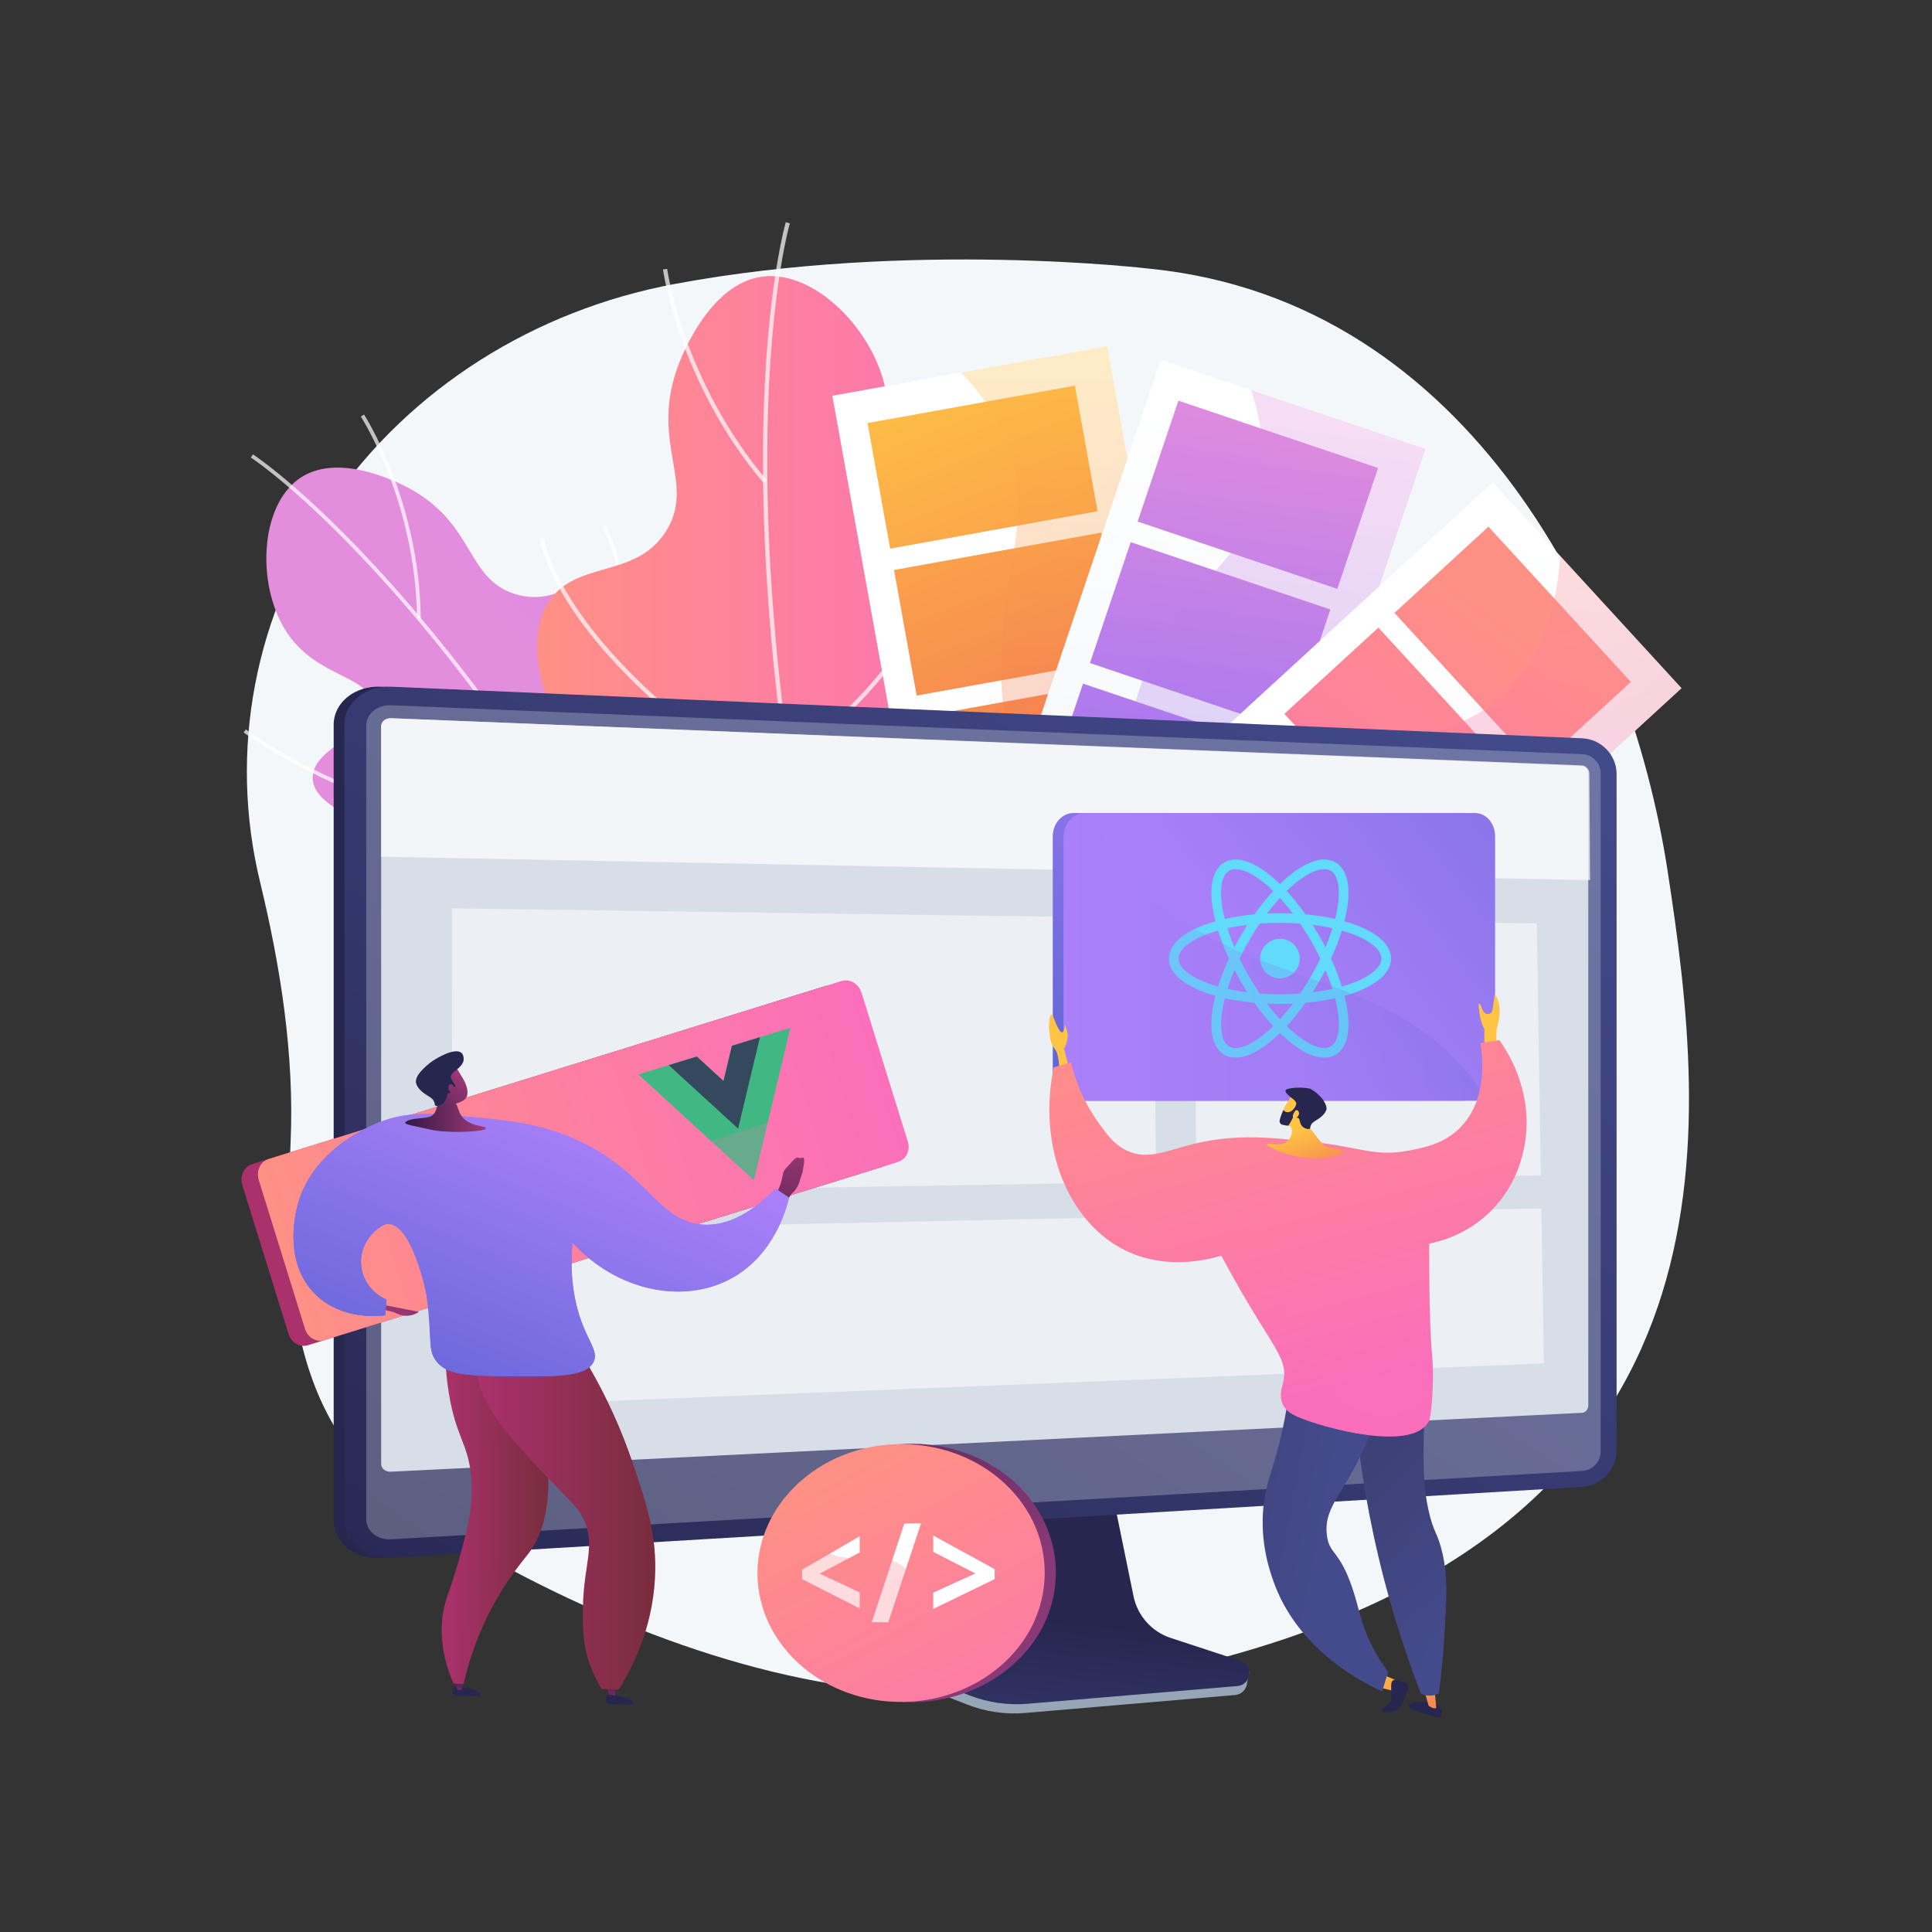
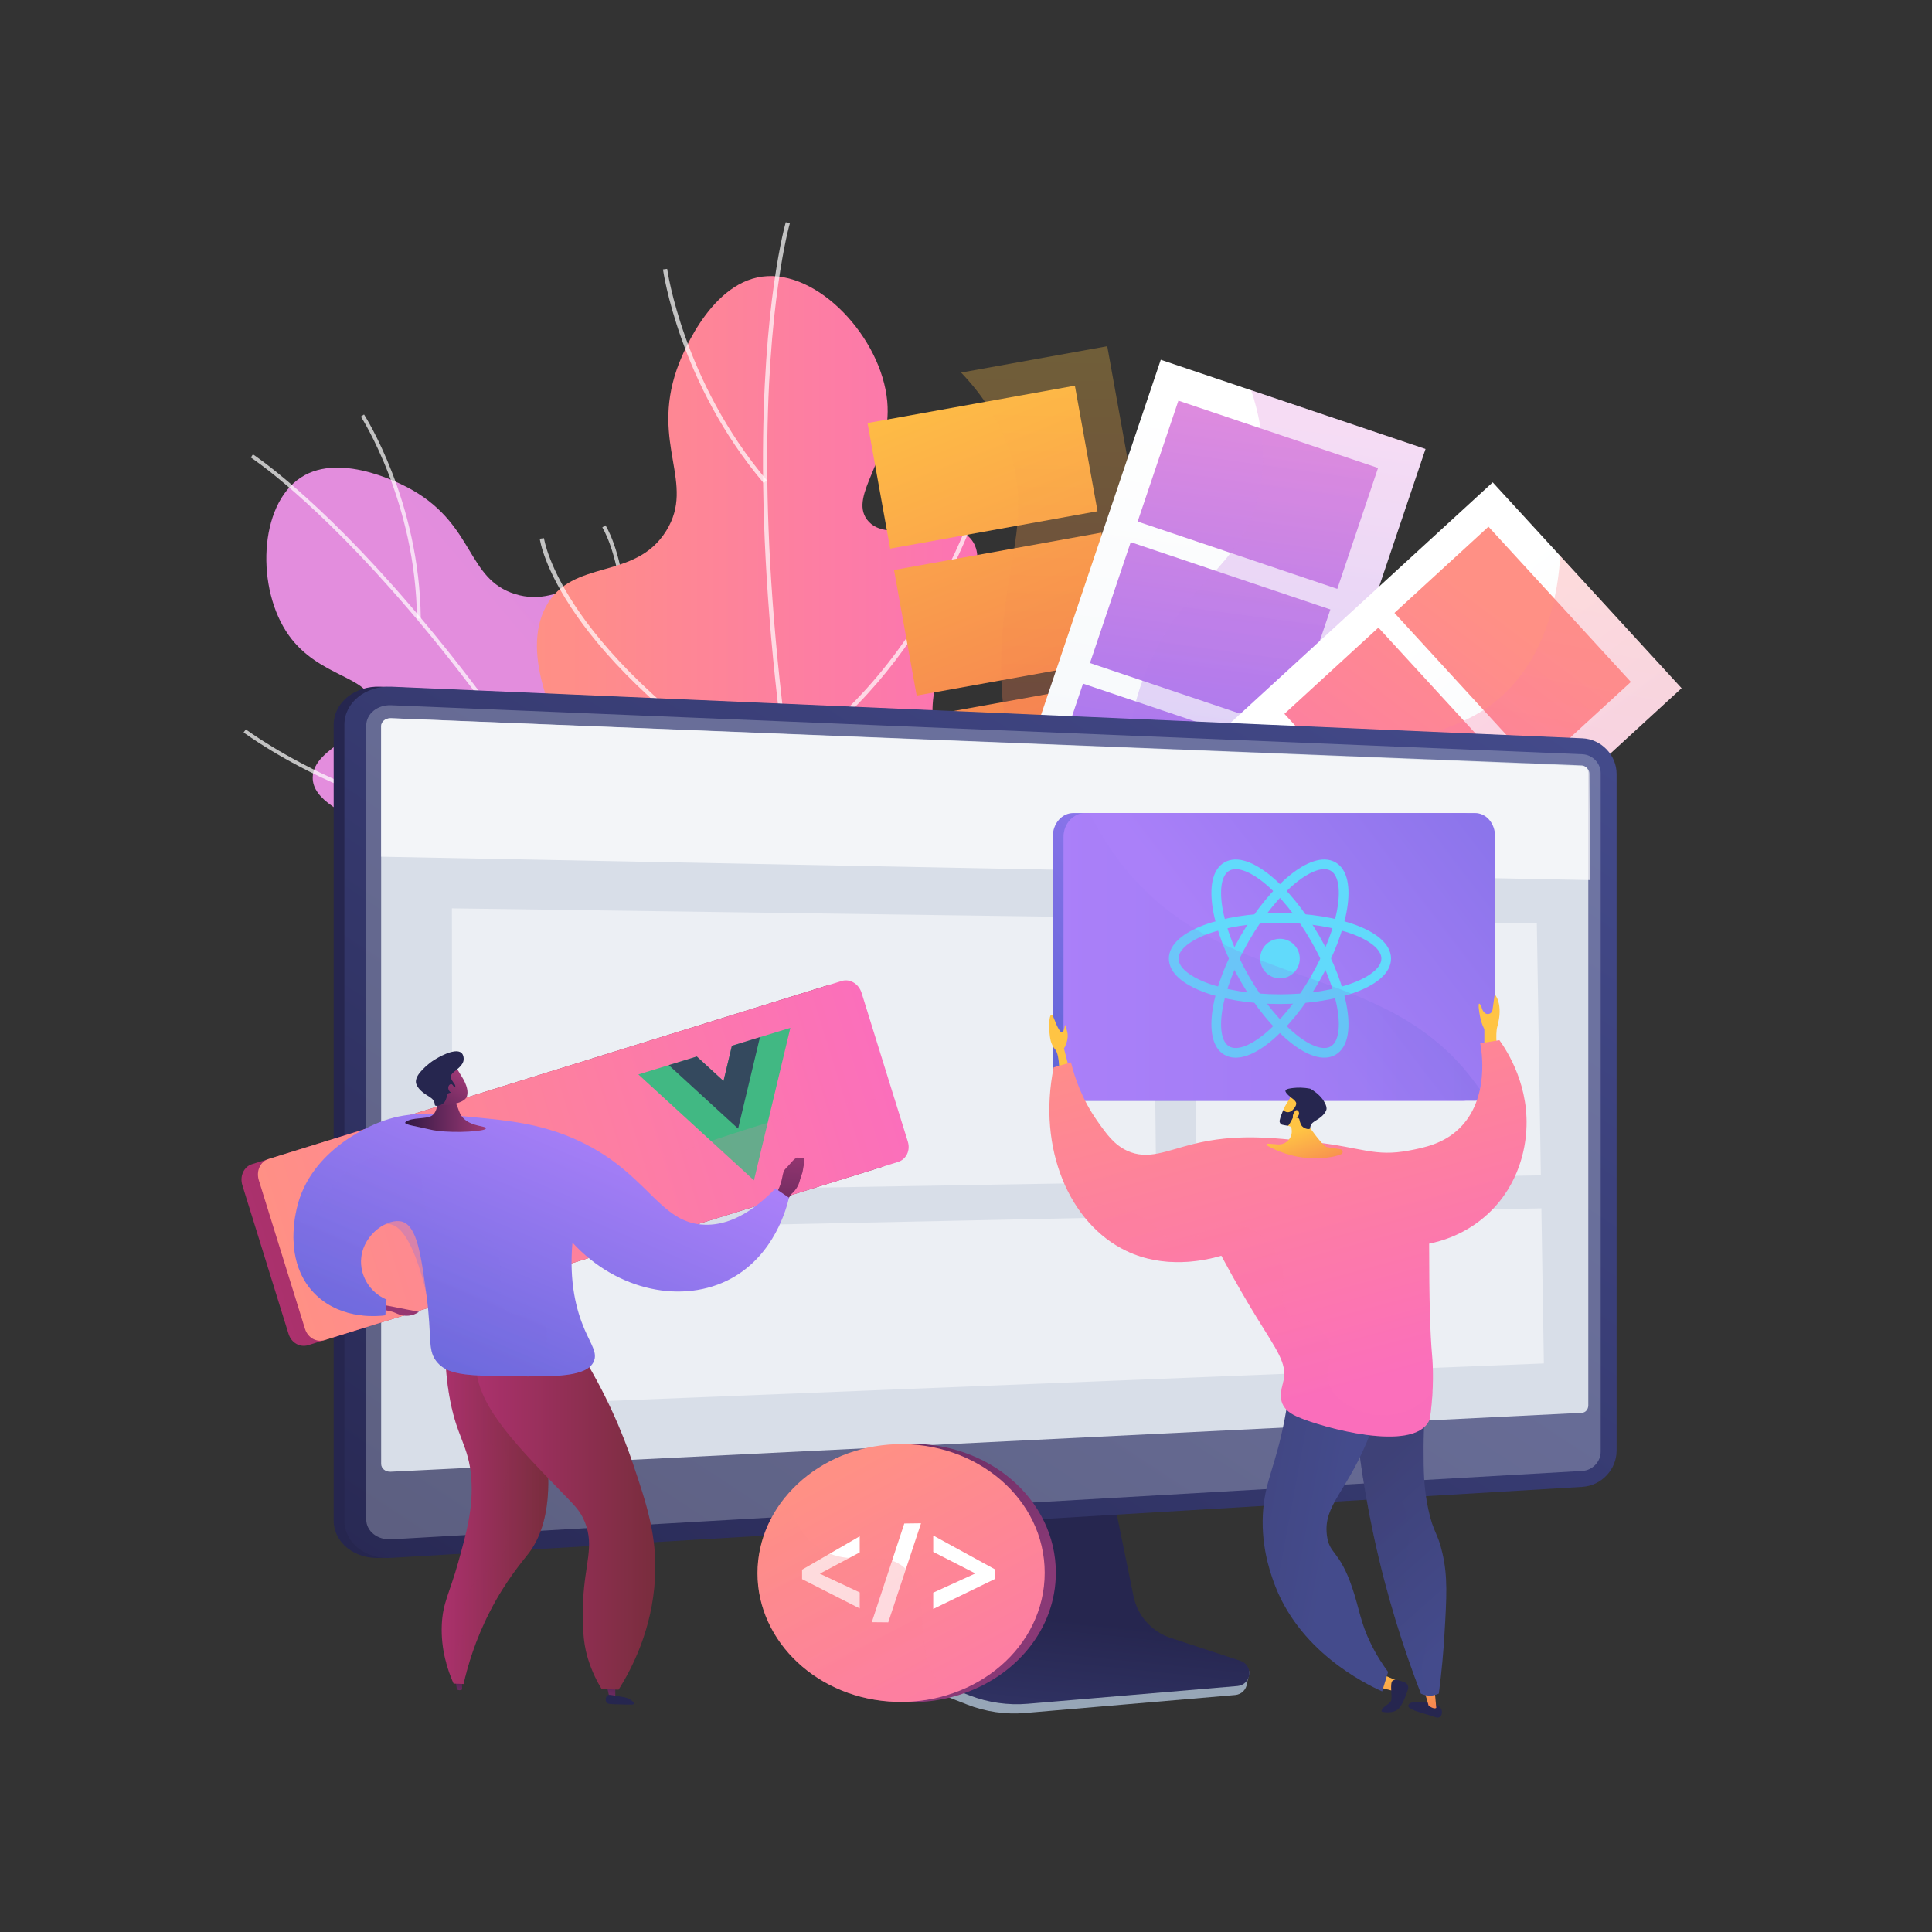
<svg xmlns="http://www.w3.org/2000/svg" width="200" height="200" fill="none" viewBox="0 0 200 200">
  <rect x="0" y="0" width="200" height="200" fill="#333333" stroke="none" />
  <g id="Framework-Agnostic">
    <g id="Asset 1 2">
-       <path id="Vector" fill="#F4F7FA" d="M172.649 90.271C168.602 63.785 152.012 31.246 119.236 27.84C119.236 27.84 94.351 24.814 69.82 29.401C55.261 32.124 42.494 40.229 34.416 51.878C26.338 63.526 23.64 77.731 26.914 91.272C29.041 100.068 30.479 109.171 30.084 118.209C29.398 133.939 29.793 148.621 45.058 158.002C58.688 166.377 75.842 173.765 92.207 175.059C103.328 175.938 115.8 174.515 126.519 171.619C181.146 156.863 176.694 116.756 172.648 90.271L172.649 90.271Z" />
      <path id="Vector_2" fill="url(#paint0_linear_165_426)" d="M83.829 116.529C92.292 107.468 90.777 91.807 85.254 88.545C82.381 86.848 79.613 89.207 76.88 87.039C73.852 84.636 75.753 80.552 73.872 72.717C72.9 68.668 71.138 61.327 66.325 59.511C61.551 57.711 58.536 63.141 53.294 61.488C48.336 59.925 49.148 54.476 42.756 50.768C42.161 50.423 35.424 46.623 31.133 49.439C26.774 52.3 26.479 60.979 29.903 65.776C33.014 70.135 38.28 70.008 38.502 72.867C38.747 76.018 32.432 77.203 32.372 80.463C32.286 85.176 45.417 86.138 47.032 93.263C47.982 97.452 43.867 98.998 43.907 104.502C43.957 111.607 50.874 117.756 56.399 120.444C64.405 124.341 76.495 124.382 83.83 116.529H83.829Z" />
      <g id="Vector_3" opacity=".7" style="mix-blend-mode:soft-light">
        <path fill="#fff" d="M80.051 124.165L80.407 123.998C73.924 110.231 67.04 97.621 59.949 86.516C54.274 77.63 48.453 69.682 42.649 62.894C32.758 51.325 26.246 47.076 26.182 47.034L25.969 47.365C26.034 47.406 32.51 51.636 42.369 63.171C51.469 73.817 65.394 93.042 80.051 124.165Z" />
      </g>
      <g id="Vector_4" opacity=".7" style="mix-blend-mode:soft-light">
        <path fill="#fff" d="M43.559 64.035C43.436 51.856 37.742 42.997 37.685 42.909L37.356 43.123C37.413 43.211 43.044 51.979 43.166 64.039L43.559 64.035Z" />
      </g>
      <g id="Vector_5" opacity=".7" style="mix-blend-mode:soft-light">
        <path fill="#fff" d="M60.998 88.087C64.998 75.436 65.249 66.96 64.754 62.078C64.215 56.759 62.739 54.475 62.677 54.38L62.349 54.597C62.364 54.619 63.844 56.922 64.368 62.162C64.852 67.003 64.595 75.41 60.624 87.969L60.998 88.088L60.998 88.087Z" />
      </g>
      <g id="Vector_6" opacity=".7" style="mix-blend-mode:soft-light">
        <path fill="#fff" d="M74.632 112.445C86.417 92.467 84.4 78.939 84.378 78.805L83.99 78.868C83.995 78.902 84.508 82.409 83.486 88.414C82.587 93.701 80.262 102.128 74.293 112.245L74.632 112.445V112.445Z" />
      </g>
      <g id="Vector_7" opacity=".7" style="mix-blend-mode:soft-light">
        <path fill="#fff" d="M54.58 85.443C55.94 85.414 57.322 85.311 58.718 85.12L58.664 84.731C49.543 85.983 40.998 83.408 35.436 81.028C29.407 78.447 25.491 75.536 25.453 75.507L25.217 75.821C25.257 75.85 29.209 78.79 35.282 81.389C40.04 83.425 46.965 85.602 54.581 85.443H54.58Z" />
      </g>
      <g id="Vector_8" opacity=".7" style="mix-blend-mode:soft-light">
        <path fill="#fff" d="M69.849 108.133C70.583 108.117 71.327 108.076 72.081 108.006L72.045 107.614C62.487 108.5 54.441 104.749 49.374 101.446C43.879 97.864 40.611 94.028 40.578 93.99L40.278 94.244C40.311 94.282 43.617 98.162 49.16 101.775C53.88 104.852 61.163 108.314 69.849 108.133Z" />
      </g>
      <path id="Vector_9" fill="url(#paint1_linear_165_426)" d="M83.256 123.641C69.515 122.151 59.395 107.825 61.683 101.05C62.873 97.526 66.928 97.504 67.657 93.683C68.465 89.451 63.887 87.386 59.771 79.4C57.645 75.274 53.789 67.792 56.532 62.756C59.252 57.761 65.75 60.151 68.974 54.939C72.022 50.011 67.37 46 70.068 38.217C70.32 37.493 73.242 29.38 78.915 28.634C84.678 27.876 91.245 34.99 91.846 41.533C92.392 47.478 87.853 51.205 89.747 53.78C91.834 56.619 98.029 53.023 100.452 55.732C103.955 59.649 93.568 70.02 97.39 77.211C99.638 81.44 105.475 79.721 106.718 85.731C108.721 95.418 107.695 98.293 104.988 104.584C101.065 113.702 95.165 124.934 83.255 123.642L83.256 123.641Z" />
      <g id="Vector_10" opacity=".7" style="mix-blend-mode:soft-light">
        <path fill="#fff" d="M92.004 127.339L91.582 127.457C87.036 111.114 83.668 95.456 81.573 80.917C79.896 69.283 79.025 58.335 78.984 48.378C78.915 31.409 81.32 23.082 81.344 23L81.764 23.124C81.74 23.206 79.351 31.492 79.423 48.407C79.489 64.022 81.726 90.39 92.004 127.339Z" />
      </g>
      <g id="Vector_11" opacity=".7" style="mix-blend-mode:soft-light">
        <path fill="#fff" d="M79.049 50.005C70.287 39.632 68.645 28.007 68.63 27.89L69.064 27.832C69.079 27.947 70.708 39.45 79.383 49.722L79.049 50.005Z" />
      </g>
      <g id="Vector_12" opacity=".7" style="mix-blend-mode:soft-light">
        <path fill="#fff" d="M81.831 83.007C69.244 75.237 62.863 68.262 59.727 63.779C56.31 58.896 55.893 55.893 55.877 55.767L56.312 55.711C56.315 55.742 56.742 58.763 60.114 63.568C63.229 68.008 69.566 74.92 82.061 82.634L81.831 83.007Z" />
      </g>
      <g id="Vector_13" opacity=".7" style="mix-blend-mode:soft-light">
        <path fill="#fff" d="M88.05 113.499C63.555 105.208 55.413 92.317 55.333 92.188L55.706 91.959C55.726 91.991 57.847 95.327 63.08 99.653C67.688 103.462 75.785 108.885 88.189 113.084L88.049 113.499H88.05Z" />
      </g>
      <g id="Vector_14" opacity=".7" style="mix-blend-mode:soft-light">
        <path fill="#fff" d="M85.325 76.102C84.155 77.068 82.914 77.986 81.596 78.841L81.357 78.473C89.97 72.891 95.311 64.497 98.275 58.438C101.487 51.87 102.674 46.562 102.686 46.509L103.114 46.603C103.102 46.656 101.904 52.016 98.669 58.63C96.134 63.813 91.871 70.693 85.325 76.101L85.325 76.102Z" />
      </g>
      <g id="Vector_15" opacity=".7" style="mix-blend-mode:soft-light">
        <path fill="#fff" d="M88.949 106.376C88.318 106.898 87.659 107.404 86.972 107.893L86.718 107.537C95.433 101.328 99.496 92.303 101.37 85.826C103.402 78.801 103.37 73.183 103.37 73.127L103.808 73.123C103.808 73.18 103.841 78.862 101.791 85.947C100.045 91.982 96.416 100.206 88.949 106.375V106.376Z" />
      </g>
-       <path id="Vector_16" fill="url(#paint2_linear_165_426)" d="M114.622 35.839L86.164 40.969L100.092 118.223L128.55 113.092L114.622 35.839Z" />
      <path id="Vector_17" fill="url(#paint3_linear_165_426)" d="M111.272 39.925L89.806 43.795L92.15 56.792L113.616 52.922L111.272 39.925Z" />
      <path id="Vector_18" fill="url(#paint4_linear_165_426)" d="M114.014 55.136L92.549 59.006L94.892 72.004L116.358 68.134L114.014 55.136Z" />
      <path id="Vector_19" fill="url(#paint5_linear_165_426)" d="M116.757 70.348L95.291 74.218L97.635 87.215L119.1 83.345L116.757 70.348Z" />
      <path id="Vector_20" fill="url(#paint6_linear_165_426)" d="M119.499 85.56L98.033 89.43L100.376 102.427L121.842 98.557L119.499 85.56Z" />
      <path id="Vector_21" fill="url(#paint7_linear_165_426)" d="M114.622 35.841L99.493 38.568C101.67 40.846 103.626 43.701 104.68 47.217C106.687 53.908 104.009 58.254 103.674 67.312C103.326 76.765 105.906 81.19 107.927 89.981C109.402 96.394 110.591 105.188 109.767 116.481L128.548 113.095L114.622 35.841L114.622 35.841Z" opacity=".3" style="mix-blend-mode:multiply" />
      <path id="Vector_22" fill="url(#paint8_linear_165_426)" d="M147.564 46.481L120.162 37.244L95.085 111.63L122.487 120.867L147.564 46.481Z" />
      <path id="Vector_23" fill="url(#paint9_linear_165_426)" d="M142.657 48.444L121.988 41.477L117.769 53.991L138.438 60.959L142.657 48.444Z" />
      <path id="Vector_24" fill="url(#paint10_linear_165_426)" d="M137.72 63.092L117.051 56.123L112.832 68.638L133.501 75.606L137.72 63.092Z" />
      <path id="Vector_25" fill="url(#paint11_linear_165_426)" d="M132.782 77.738L112.113 70.77L107.895 83.284L128.563 90.252L132.782 77.738Z" />
      <path id="Vector_26" fill="url(#paint12_linear_165_426)" d="M127.845 92.384L107.176 85.416L102.957 97.931L123.626 104.899L127.845 92.384Z" />
      <path id="Vector_27" fill="url(#paint13_linear_165_426)" d="M147.569 46.475L129.521 40.392C131.135 45.264 130.889 48.914 130.228 51.526C128.37 58.864 122.685 60.189 118.89 68.912C115.33 77.092 117.329 82.821 117.011 89.736C116.707 96.316 114.26 104.941 105.593 115.165L122.497 120.863L147.569 46.475Z" opacity=".3" style="mix-blend-mode:multiply" />
      <path id="Vector_28" fill="url(#paint14_linear_165_426)" d="M174.072 71.242L154.524 49.932L96.676 102.996L116.224 124.306L174.072 71.242Z" />
      <path id="Vector_29" fill="url(#paint15_linear_165_426)" d="M168.828 70.594L154.084 54.52L144.352 63.448L159.096 79.521L168.828 70.594Z" />
      <path id="Vector_30" fill="url(#paint16_linear_165_426)" d="M157.438 81.043L142.693 64.969L132.961 73.897L147.706 89.97L157.438 81.043Z" />
      <path id="Vector_31" fill="url(#paint17_linear_165_426)" d="M146.047 91.491L131.303 75.418L121.571 84.345L136.315 100.418L146.047 91.491Z" />
      <path id="Vector_32" fill="url(#paint18_linear_165_426)" d="M134.656 101.94L119.912 85.866L110.179 94.793L124.924 110.867L134.656 101.94Z" />
      <path id="Vector_33" fill="url(#paint19_linear_165_426)" d="M174.067 71.245L161.522 57.568C161.039 64.638 158.676 68.634 156.493 71.025C151.389 76.615 145.752 75.097 138.286 80.993C131.285 86.521 130.341 92.514 126.792 98.459C123.647 103.729 118.02 109.686 107.178 114.452L116.217 124.306L174.067 71.245H174.067Z" opacity=".3" style="mix-blend-mode:multiply" />
      <path id="Vector_34" fill="url(#paint20_linear_165_426)" d="M113.049 111.763C114.25 110.562 114.25 108.615 113.049 107.414C111.848 106.213 109.9 106.213 108.699 107.414C107.498 108.615 107.498 110.562 108.699 111.763C109.9 112.964 111.848 112.964 113.049 111.763Z" />
      <path id="Vector_35" fill="#97A6B7" d="M120.959 170.431C118.984 169.776 117.508 168.1 117.092 166.04L114.218 151.814L89.631 152.687L86.605 167.507C86.181 169.583 87.878 171.665 89.831 172.43L100.118 176.454C102.031 177.203 104.088 177.501 106.132 177.326L127.872 175.466C128.507 175.412 129.017 174.912 129.091 174.272C129.165 173.631 129.61 172.911 129.004 172.71L120.96 170.431H120.959Z" />
      <path id="Vector_36" fill="url(#paint21_linear_165_426)" d="M121.202 169.565C119.229 168.918 117.755 167.263 117.339 165.23L114.468 151.183L90.48 152.046L87.457 166.679C87.033 168.729 88.154 170.784 90.105 171.538L100.382 175.513C102.293 176.252 104.348 176.546 106.39 176.373L128.107 174.537C128.742 174.483 129.251 173.99 129.325 173.357C129.399 172.724 129.017 172.127 128.412 171.928L121.202 169.564V169.565Z" />
      <path id="Vector_37" fill="url(#paint22_linear_165_426)" d="M39.39 161.269C36.724 161.428 34.542 159.698 34.542 157.412V75.023C34.542 72.737 36.724 70.972 39.39 71.087L162.697 76.43C164.654 76.515 166.239 78.165 166.239 80.109V150.181C166.239 152.125 164.654 153.802 162.697 153.918L39.39 161.269Z" />
      <path id="Vector_38" fill="url(#paint23_linear_165_426)" d="M40.498 161.269C37.832 161.428 35.651 159.698 35.651 157.412V75.023C35.651 72.737 37.832 70.972 40.498 71.087L163.805 76.43C165.762 76.515 167.348 78.165 167.348 80.109V150.181C167.348 152.125 165.763 153.802 163.805 153.918L40.498 161.269Z" />
      <g id="Vector_39" opacity=".3" style="mix-blend-mode:multiply">
        <path fill="#D8DEE8" d="M163.804 78.079L40.498 73.007C39.072 72.948 37.913 73.889 37.913 75.111V157.288C37.913 158.508 39.072 159.431 40.498 159.35L163.804 152.269C164.853 152.209 165.702 151.314 165.702 150.271V80.046C165.702 79.003 164.853 78.122 163.804 78.079Z" />
      </g>
      <path id="Vector_40" fill="#D8DEE8" d="M164.419 80.002V145.48C164.419 145.887 164.15 146.235 163.742 146.255L40.449 152.351C39.893 152.379 39.457 152.014 39.457 151.54V75.171C39.457 74.698 39.925 74.328 40.48 74.35L163.733 79.233C164.141 79.25 164.418 79.594 164.418 80.001L164.419 80.002Z" />
      <path id="Vector_41" fill="#fff" d="M164.534 80.081L164.603 91.104L39.457 88.685V75.168C39.457 74.696 39.918 74.328 40.463 74.35L163.793 79.3C164.209 79.318 164.531 79.667 164.534 80.08L164.534 80.081Z" opacity=".7" />
      <path id="Vector_42" fill="#fff" d="M119.684 122.346L46.811 123.585L46.781 94.032L119.392 95.041L119.684 122.346Z" opacity=".5" />
      <path id="Vector_43" fill="#fff" d="M159.509 121.669L123.865 122.275L123.56 95.099L159.093 95.592L159.509 121.669Z" opacity=".5" />
      <path id="Vector_44" fill="#fff" d="M159.82 141.142L46.834 145.672L46.816 127.462L159.564 125.087L159.82 141.142Z" opacity=".5" />
      <path id="Vector_45" fill="url(#paint24_linear_165_426)" d="M92.268 118.696C92.561 119.64 92.094 120.553 91.25 120.815L31.907 139.25C31.063 139.512 30.162 139.025 29.869 138.081L25.09 122.698C24.797 121.754 25.243 120.776 26.087 120.514L85.43 102.079C86.274 101.817 87.196 102.37 87.49 103.314L92.268 118.696Z" />
      <path id="Vector_46" fill="url(#paint25_linear_165_426)" d="M89.193 102.786L93.972 118.168C94.265 119.111 93.798 120.024 92.954 120.286L33.612 138.721C32.768 138.983 31.866 138.495 31.573 137.553L26.794 122.17C26.501 121.225 26.947 120.248 27.791 119.986L87.134 101.55C87.978 101.288 88.9 101.84 89.193 102.785V102.786Z" />
      <path id="Vector_47" fill="#41B883" d="M75.766 108.257L74.897 111.902L72.133 109.371L66.084 111.225L78.049 122.187L81.816 106.402L75.766 108.257Z" />
      <path id="Vector_48" fill="#34495E" d="M75.766 108.257L74.897 111.902L72.133 109.371L69.23 110.261L76.409 116.837L78.67 107.367L75.766 108.257Z" />
      <path id="Vector_49" fill="url(#paint26_linear_165_426)" d="M92.597 113.743L93.972 118.168C94.264 119.111 93.797 120.024 92.954 120.286L33.611 138.721C32.768 138.983 31.866 138.495 31.573 137.552L26.794 122.17C26.5 121.225 26.947 120.248 27.791 119.985L35.378 117.628C37.354 117.522 39.379 117.827 41.145 118.907C47.118 122.556 47.607 127.412 63.029 121.857C74.264 117.81 86.093 113.494 92.597 113.743V113.743Z" opacity=".2" style="mix-blend-mode:multiply" />
-       <path id="Vector_50" fill="#26264F" d="M47.007 174.641C47.143 174.524 47.296 174.566 47.982 174.685C48.826 174.832 49.002 174.84 49.282 175.008C49.352 175.049 49.814 175.326 49.762 175.491C49.723 175.617 49.416 175.587 48.292 175.558C47.297 175.533 47.041 175.544 46.91 175.342C46.776 175.136 46.828 174.794 47.007 174.641Z" />
      <path id="Vector_51" fill="url(#paint27_linear_165_426)" d="M47.154 173.929L47.3 174.895C47.486 174.993 47.666 175 47.839 174.895L47.827 174.05L47.154 173.929Z" />
      <path id="Vector_52" fill="url(#paint28_linear_165_426)" d="M46.126 138.311C46.064 139.681 46.065 141.759 46.469 144.232C47.232 148.902 48.538 149.507 48.79 153.083C49.003 156.101 48.285 158.677 47.434 161.733C46.54 164.947 45.834 165.88 45.734 168.211C45.625 170.782 46.347 172.907 46.957 174.28C47.3 174.296 47.643 174.312 47.985 174.329C48.4 172.508 49.178 169.799 50.726 166.792C52.396 163.546 54.119 161.595 54.739 160.773C56.94 157.857 58.251 151.962 53.76 138.751C51.215 138.604 48.67 138.457 46.125 138.311H46.126Z" />
      <path id="Vector_53" fill="url(#paint29_linear_165_426)" d="M62.703 174.075L63.059 175.583C63.059 175.583 63.29 175.797 63.696 175.583V174.148L62.703 174.074V174.075Z" />
      <path id="Vector_54" fill="#26264F" d="M62.875 175.519C63.011 175.403 63.164 175.444 63.85 175.564C64.694 175.71 64.87 175.719 65.15 175.886C65.219 175.927 65.682 176.204 65.63 176.369C65.591 176.496 65.284 176.465 64.16 176.437C63.165 176.411 62.908 176.422 62.777 176.22C62.644 176.014 62.696 175.672 62.875 175.519Z" />
      <path id="Vector_55" fill="url(#paint30_linear_165_426)" d="M53.761 138.751C51.216 138.604 48.671 138.457 46.126 138.311C46.064 139.681 46.065 141.759 46.469 144.232C46.713 145.722 47.011 146.797 47.314 147.688C47.513 147.891 47.724 148.087 47.962 148.269C49.945 149.788 51.632 149.17 52.439 150.545C53.237 151.901 51.84 152.92 51.999 156.417C52.1 158.648 52.687 158.637 52.439 159.867C51.922 162.438 49.384 162.38 48.328 165.226C47.665 167.017 48.457 167.613 47.741 169.63C47.37 170.677 46.798 171.517 46.208 172.185C46.432 172.997 46.703 173.707 46.959 174.279C47.301 174.295 47.644 174.312 47.986 174.328C48.402 172.508 49.179 169.799 50.727 166.792C52.397 163.545 54.12 161.594 54.74 160.773C56.941 157.856 58.252 151.961 53.761 138.75V138.751Z" opacity=".3" style="mix-blend-mode:multiply" />
      <path id="Vector_56" fill="url(#paint31_linear_165_426)" d="M50.09 137.626C49.389 139.09 49.262 140.278 49.259 141.045C49.242 145.204 52.828 148.987 58.13 154.454C59.436 155.801 60.069 156.378 60.549 157.578C61.542 160.061 60.537 161.893 60.367 165.667C60.209 169.196 60.56 170.72 60.881 171.76C61.299 173.112 61.857 174.158 62.276 174.843C62.863 174.867 63.45 174.892 64.037 174.916C65.432 172.7 67.516 168.681 67.804 163.389C68.045 158.979 66.93 155.679 65.494 151.43C64.471 148.401 62.764 144.23 59.853 139.607C56.599 138.946 53.344 138.286 50.09 137.625L50.09 137.626Z" />
      <path id="Vector_57" fill="url(#paint32_linear_165_426)" d="M39.665 135.077V135.576L40.506 135.763C40.618 135.788 40.727 135.824 40.831 135.869L41.193 136.025C41.909 136.335 42.735 136.251 43.374 135.801L39.666 135.078L39.665 135.077Z" />
      <path id="Vector_58" fill="url(#paint33_linear_165_426)" d="M83.232 119.981C83.163 119.655 82.885 119.999 82.72 119.873C82.378 119.611 81.786 120.54 81.398 120.898C80.976 121.287 81.072 121.727 80.811 122.541C80.67 122.981 80.405 123.592 79.857 124.266L80.811 125.293L81.928 123.603C82.143 123.418 82.453 123.098 82.663 122.615C82.743 122.43 82.793 122.256 82.825 122.103L83.077 121.346C83.171 120.778 83.299 120.29 83.233 119.981H83.232Z" />
      <path id="Vector_59" fill="url(#paint34_linear_165_426)" d="M40.011 134.533C39.969 135.074 39.928 135.615 39.887 136.157C39.282 136.238 35.515 136.686 32.766 134.101C29.418 130.953 30.507 126.059 30.71 125.145C32.132 118.76 38.937 116.282 39.725 116.01C42.567 115.025 44.898 115.251 49.282 115.676C52.541 115.992 55.797 116.308 59.341 117.84C67.073 121.185 68.09 126.669 72.994 126.785C74.674 126.825 77.167 126.24 80.273 123.031C80.74 123.349 81.208 123.667 81.674 123.985C81.447 124.97 80.209 129.883 75.709 132.339C70.761 135.04 63.879 133.674 59.261 128.633C58.897 132.741 59.664 135.65 60.514 137.625C61.188 139.19 61.855 140.028 61.468 140.928C60.77 142.551 57.441 142.516 53.026 142.47C48.684 142.424 46.489 142.376 45.34 141.111C44.169 139.823 44.778 138.654 44.133 133.944C43.581 129.909 43.173 126.933 41.638 126.472C40.227 126.048 37.659 127.688 37.392 130.194C37.199 132.003 38.255 133.782 40.01 134.533H40.011Z" />
-       <path id="Vector_60" fill="url(#paint35_linear_165_426)" d="M40.011 134.533C39.969 135.074 39.928 135.615 39.887 136.157C39.282 136.238 35.515 136.686 32.766 134.101C29.418 130.953 30.507 126.059 30.71 125.145C32.132 118.76 38.937 116.282 39.725 116.01C42.567 115.025 44.898 115.251 49.282 115.676C52.541 115.992 55.797 116.308 59.341 117.84C67.073 121.185 68.09 126.669 72.994 126.785C74.674 126.825 77.167 126.24 80.273 123.031C80.74 123.349 81.208 123.667 81.674 123.985C81.447 124.97 80.209 129.883 75.709 132.339C70.761 135.04 63.879 133.674 59.261 128.633C58.897 132.741 59.664 135.65 60.514 137.625C61.188 139.19 61.855 140.028 61.468 140.928C60.77 142.551 57.441 142.516 53.026 142.47C48.684 142.424 46.489 142.376 45.34 141.111C43.964 139.598 45.022 138.148 44.133 133.944C43.993 133.282 42.586 126.843 40.246 126.715C38.991 126.646 37.585 128.401 37.391 130.194C37.195 132.012 38.254 133.791 40.01 134.533H40.011Z" />
      <path id="Vector_61" fill="url(#paint36_linear_165_426)" d="M45.282 112.447C45.491 114.533 45.105 115.272 44.655 115.523C44.041 115.866 42.676 115.655 42.029 116.117C41.998 116.138 41.943 116.178 41.947 116.23C41.959 116.447 43.059 116.577 44.512 116.924C46.2 117.328 49.483 117.182 50.154 116.924C50.201 116.906 50.295 116.867 50.301 116.803C50.328 116.543 48.848 116.645 47.98 115.768C47.331 115.112 47.575 114.465 46.639 113.4C46.419 113.151 46.214 112.968 46.071 112.85C45.808 112.715 45.545 112.581 45.282 112.446V112.447Z" />
      <path id="Vector_62" fill="url(#paint37_linear_165_426)" d="M46.76 114.358C46.915 114.273 48.178 114.12 48.352 113.44C48.588 112.518 47.76 111.397 47.657 111.216C47.224 110.46 47.116 110.358 46.915 110.23L46.636 110.067C46.636 110.067 46.62 110.061 46.603 110.055C46.425 109.996 45.823 109.991 45.702 110.02C45.314 110.112 44.935 111.708 45.105 113.948C45.091 114.034 45.077 114.121 45.064 114.207C45.03 114.434 46.771 114.438 46.76 114.358V114.358Z" />
      <path id="Vector_63" fill="#26264F" d="M47.948 109.924C47.803 110.347 47.226 110.784 46.968 110.978C46.931 111.007 46.822 111.104 46.723 111.259C46.708 111.281 46.696 111.308 46.685 111.342C46.543 111.783 47.251 112.283 47.121 112.482C47.026 112.626 46.549 112.447 46.495 112.571C46.445 112.688 46.844 112.918 46.787 113.058C46.743 113.163 46.499 113.073 46.35 113.237C46.276 113.318 46.3 113.381 46.225 113.626C46.182 113.766 46.122 113.918 46.075 114.003C45.844 114.416 45.167 114.581 45.032 114.42C44.995 114.375 45.025 114.336 44.985 114.184C44.985 114.184 44.947 114.044 44.845 113.883C44.699 113.652 44.356 113.492 44.008 113.253C43.363 112.811 43.181 112.425 43.127 112.295C43.121 112.28 43.115 112.267 43.111 112.254C43.101 112.232 43.093 112.21 43.086 112.188C42.941 111.716 43.314 111.208 43.515 110.971C43.803 110.636 44.287 110.137 44.997 109.693C45.19 109.572 47.07 108.412 47.759 108.985C48.004 109.19 48.048 109.637 47.949 109.924H47.948Z" />
      <path id="Vector_64" fill="url(#paint38_linear_165_426)" d="M46.867 112.324C46.691 112.094 46.397 112.321 46.402 112.624C46.408 112.926 46.708 113.234 46.991 113.168C47.274 113.102 47.103 112.634 46.867 112.324V112.324Z" />
      <path id="Vector_65" fill="url(#paint39_linear_165_426)" d="M60.367 140.635C59.378 141.106 58.002 141.079 57.211 140.341C55.981 139.194 57.243 137.073 55.963 136.23C54.794 135.46 53.655 136.476 52.586 135.79C50.745 134.608 52.845 130.775 50.898 128.596C49.293 126.799 46.959 128.386 45.025 126.54C42.857 124.47 44.569 121.309 42.602 119.934C40.958 118.784 37.986 119.754 36.216 121.035C33.239 123.189 33.045 126.666 31.664 126.614C31.358 126.602 30.989 126.413 30.578 125.807C30.281 127.486 29.916 131.422 32.766 134.101C35.514 136.685 39.281 136.238 39.886 136.157C39.928 135.616 39.969 135.074 40.01 134.533C38.255 133.791 37.196 132.012 37.392 130.194C37.585 128.401 38.991 126.646 40.247 126.715C42.587 126.844 43.994 133.282 44.134 133.944C45.022 138.148 43.965 139.598 45.34 141.111C46.489 142.376 48.684 142.424 53.026 142.47C57.441 142.517 60.771 142.552 61.468 140.928C61.635 140.541 61.599 140.162 61.459 139.736C61.166 140.114 60.8 140.428 60.367 140.635Z" opacity=".3" style="mix-blend-mode:multiply" />
      <path id="Vector_66" fill="url(#paint40_linear_165_426)" d="M153.656 111.283C153.656 112.692 152.618 113.947 151.456 113.947H111.117C109.954 113.947 108.982 112.692 108.982 111.283V86.622C108.982 85.213 109.954 84.165 111.117 84.165H151.456C152.618 84.165 153.656 85.213 153.656 86.622V111.283Z" />
      <path id="Vector_67" fill="url(#paint41_linear_165_426)" d="M154.773 86.622V111.284C154.773 112.229 154.356 113.109 153.726 113.565C153.417 113.789 153.066 113.947 152.683 113.947H112.344C111.181 113.947 110.098 112.692 110.098 111.284V86.622C110.098 85.212 111.181 84.164 112.344 84.164H152.683C153.846 84.164 154.773 85.212 154.773 86.622Z" />
      <path id="Vector_68" fill="#61DAFB" d="M132.5 101.282C133.632 101.282 134.55 100.364 134.55 99.232C134.55 98.1 133.632 97.182 132.5 97.182C131.368 97.182 130.45 98.1 130.45 99.232C130.45 100.364 131.368 101.282 132.5 101.282Z" />
      <path id="Vector_69" stroke="#61DAFB" d="M132.5 103.432C138.575 103.432 143.5 101.551 143.5 99.232C143.5 96.912 138.575 95.032 132.5 95.032C126.425 95.032 121.5 96.912 121.5 99.232C121.5 101.551 126.425 103.432 132.5 103.432Z" />
      <path id="Vector_70" stroke="#61DAFB" d="M128.863 101.332C131.9 106.593 135.991 109.918 138 108.758C140.009 107.598 139.175 102.393 136.137 97.132C133.1 91.871 129.009 88.546 127 89.706C124.991 90.865 125.825 96.07 128.863 101.332Z" />
      <path id="Vector_71" stroke="#61DAFB" d="M128.863 97.132C125.825 102.393 124.991 107.598 127 108.758C129.009 109.918 133.1 106.593 136.137 101.332C139.175 96.071 140.009 90.865 138 89.706C135.991 88.546 131.9 91.871 128.863 97.132Z" />
      <path id="Vector_72" fill="url(#paint42_linear_165_426)" d="M153.734 113.564C153.425 113.788 153.065 113.946 152.683 113.946H112.344C111.181 113.946 110.098 112.691 110.098 111.283V86.621C110.098 85.211 111.181 84.163 112.344 84.163H112.751C113.502 85.466 114.431 87.226 115.586 88.785C126.167 103.076 142.893 98.953 152.558 111.888C152.994 112.471 153.383 113.023 153.734 113.563L153.734 113.564Z" opacity=".2" style="mix-blend-mode:multiply" />
      <path id="Vector_73" fill="url(#paint43_linear_165_426)" d="M153.659 108.975V106.526C153.659 106.526 153.307 106.003 153.122 104.708C152.937 103.413 153.273 103.927 153.438 104.465C153.484 104.616 153.579 104.743 153.693 104.849C153.978 105.114 154.447 104.94 154.502 104.555L154.734 102.933C154.734 102.933 155.674 103.894 154.994 106.3C154.781 107.053 154.994 108.871 154.994 108.871L153.659 108.976V108.975Z" />
      <path id="Vector_74" fill="url(#paint44_linear_165_426)" d="M110.759 110.925L110.141 108.54C110.141 108.54 110.735 107.625 110.45 106.691C110.165 105.756 110.336 106.089 110.106 106.691C109.877 107.292 109.423 106.273 109.069 105.346C108.715 104.418 108.533 105.844 108.62 106.691C108.706 107.537 108.738 108.041 109.243 108.658C109.749 109.276 109.648 111.472 109.648 111.472L110.758 110.925H110.759Z" />
      <path id="Vector_75" fill="#26264F" d="M145.781 176.587C145.801 176.061 147.067 176.167 147.897 176.246C148.727 176.326 149.092 176.659 149.222 176.97C149.352 177.281 149.254 178.05 148.487 177.728C147.858 177.464 145.763 177.052 145.781 176.587V176.587Z" />
      <path id="Vector_76" fill="url(#paint45_linear_165_426)" d="M147.307 174.551L147.897 176.587C147.897 176.587 148.488 176.993 148.682 176.79L148.462 174.444L147.307 174.551Z" />
      <path id="Vector_77" fill="url(#paint46_linear_165_426)" d="M143.136 173.346L145.091 174.198L144.763 175.188L142.806 174.679L143.136 173.346Z" />
      <path id="Vector_78" fill="#26264F" d="M143.025 177.185C143.025 177.185 144.327 177.522 144.904 176.752C145.274 176.257 145.582 175.417 145.755 174.879C145.849 174.587 145.701 174.274 145.417 174.16C145.004 173.995 144.442 173.818 144.202 173.953C143.801 174.178 144.177 175.677 144.002 176.067C143.827 176.457 142.975 176.708 143.025 177.184V177.185Z" />
      <path id="Vector_79" fill="url(#paint47_linear_165_426)" d="M139.987 142.873C140.282 147.595 140.932 153.067 142.227 159.063C143.577 165.314 145.331 170.763 147.091 175.318C147.26 175.4 147.563 175.517 147.957 175.529C148.418 175.542 148.77 175.402 148.947 175.318C149.266 172.884 149.431 170.829 149.522 169.303C149.765 165.273 149.874 163.208 149.325 160.81C148.81 158.559 148.396 158.735 147.859 156.248C147.381 154.036 147.37 152.335 147.369 149.843C147.369 148.132 147.447 145.822 147.777 143.081C145.181 143.012 142.584 142.942 139.987 142.873Z" />
      <path id="Vector_80" fill="url(#paint48_linear_165_426)" d="M147.347 173.654C146.829 171.987 147.85 171.226 147.731 169.111C147.586 166.526 145.994 166.449 145.491 163.543C145.086 161.208 146.071 161.006 145.811 158.167C145.535 155.151 144.346 154.539 144.595 152.728C144.733 151.721 145.32 150.348 147.379 148.852C147.407 147.277 147.507 145.327 147.777 143.081C145.181 143.012 142.584 142.942 139.987 142.873C140.282 147.595 140.932 153.067 142.227 159.063C143.577 165.314 145.331 170.763 147.091 175.318C147.26 175.4 147.563 175.517 147.957 175.529C148.166 175.535 148.349 175.508 148.507 175.47C148.016 174.994 147.578 174.398 147.347 173.654Z" opacity=".3" style="mix-blend-mode:multiply" />
      <path id="Vector_81" fill="url(#paint49_linear_165_426)" d="M133.652 142.041C133.558 143.179 133.372 144.902 132.974 146.972C132.076 151.638 131.044 153.133 130.772 156.184C130.455 159.742 131.427 162.543 131.796 163.608C134.318 170.879 141.245 174.264 143.078 175.092C143.285 174.421 143.492 173.75 143.699 173.079C143.238 172.462 142.555 171.47 141.911 170.154C140.811 167.909 140.737 166.586 139.987 164.375C138.634 160.387 137.605 160.952 137.359 158.92C136.967 155.701 139.565 154.402 141.907 148.249C142.578 146.485 142.97 145.001 143.187 144.089C140.008 143.407 136.83 142.723 133.651 142.041H133.652Z" />
      <path id="Vector_82" fill="url(#paint50_linear_165_426)" d="M153.234 107.996C153.896 107.889 154.556 107.782 155.218 107.675C156.048 108.843 158.441 112.535 157.97 117.467C157.858 118.635 157.376 122.514 154.097 125.599C151.749 127.808 149.14 128.503 147.944 128.742C147.942 134.486 148.051 138.109 148.248 140.276C148.272 140.538 148.476 142.731 148.179 145.56C148.088 146.422 148.041 146.858 147.922 147.096C146.286 150.398 136.904 147.781 134.37 146.686C133.711 146.401 133.042 146.005 132.755 145.304C132.388 144.403 132.74 143.586 132.883 142.872C133.235 141.118 132.193 139.794 130.101 136.392C129.217 134.953 127.934 132.794 126.435 129.99C124.699 130.496 120.609 131.404 116.606 129.494C110.722 126.687 107.365 118.914 109.077 110.49C109.674 110.319 110.271 110.149 110.869 109.978C111.264 111.613 112.026 113.814 113.587 116.034C114.534 117.38 115.324 118.502 116.692 119.129C118.841 120.114 120.749 119.114 123.539 118.425C127.935 117.34 131.611 117.745 136.077 118.237C140.955 118.774 142.292 119.777 145.859 119.103C147.445 118.803 149.431 118.402 151.057 116.825C154.256 113.723 153.366 108.686 153.233 107.994L153.234 107.996Z" />
      <path id="Vector_83" fill="url(#paint51_linear_165_426)" d="M135.008 114.415C135.008 114.415 134.715 115.585 135.127 116.111C135.539 116.635 136.915 118.646 137.363 118.745C137.618 118.801 138.258 118.898 138.761 118.971C139.026 119.009 139.082 119.374 138.837 119.48C138.336 119.698 137.454 119.916 135.939 119.9C133.749 119.876 131.988 119.043 131.22 118.611C131.111 118.55 131.162 118.384 131.287 118.394L132.273 118.468C133.117 118.532 133.811 117.812 133.717 116.971L133.655 116.423L135.008 114.416V114.415Z" />
      <path id="Vector_84" fill="url(#paint52_linear_165_426)" d="M134.104 116.772C133.969 116.697 132.868 116.564 132.716 115.972C132.51 115.168 133.232 114.19 133.322 114.033C133.699 113.374 133.793 113.285 133.968 113.173L134.211 113.031C134.211 113.031 134.225 113.025 134.24 113.02C134.395 112.969 134.92 112.965 135.026 112.99C135.364 113.071 135.694 114.461 135.547 116.414C135.559 116.489 135.571 116.565 135.582 116.641C135.612 116.839 134.093 116.841 134.104 116.772H134.104Z" />
      <path id="Vector_85" fill="#26264F" d="M133.069 112.906C133.021 113.145 133.653 113.621 133.923 113.825C133.956 113.85 134.051 113.934 134.137 114.07C134.149 114.09 134.16 114.113 134.17 114.142C134.294 114.527 133.677 114.963 133.79 115.136C133.872 115.263 134.289 115.106 134.335 115.214C134.379 115.316 134.032 115.517 134.081 115.639C134.119 115.731 134.332 115.652 134.462 115.795C134.527 115.866 134.506 115.921 134.571 116.135C134.609 116.256 134.661 116.389 134.702 116.463C134.904 116.823 135.494 116.966 135.611 116.827C135.644 116.788 135.617 116.754 135.652 116.621C135.652 116.621 135.685 116.498 135.774 116.358C135.901 116.156 136.201 116.017 136.504 115.809C137.066 115.423 137.224 115.087 137.272 114.973C137.278 114.96 137.283 114.949 137.286 114.938C137.294 114.919 137.301 114.899 137.307 114.88C137.426 114.492 136.934 113.819 136.934 113.819C136.539 113.287 136.04 112.931 135.641 112.704C134.912 112.561 134.318 112.579 133.907 112.624C133.572 112.662 133.106 112.717 133.068 112.906L133.069 112.906Z" />
      <path id="Vector_86" fill="#26264F" d="M132.842 114.916C132.842 114.916 133.308 115.476 133.924 114.804L134.228 114.893C134.228 114.893 133.484 116.529 133.325 116.529C133.166 116.529 132.702 116.423 132.702 116.423C132.528 116.35 132.43 116.164 132.47 115.979C132.543 115.643 132.734 115.153 132.842 114.916V114.916Z" />
      <path id="Vector_87" fill="url(#paint53_linear_165_426)" d="M134.071 114.999C134.224 114.799 134.481 114.996 134.477 115.26C134.472 115.524 134.21 115.793 133.963 115.735C133.717 115.677 133.865 115.269 134.071 114.999Z" />
      <path id="Vector_88" fill="url(#paint54_linear_165_426)" d="M145.427 146.137C142.248 147.257 138.544 145.619 137.619 143.385C136.935 141.733 138.396 140.158 137.363 138.457C136.368 136.819 134.571 137.553 133.331 135.898C131.98 134.093 133.57 132.494 132.371 130.074C131.469 128.253 129.31 126.615 127.187 126.618C124.665 126.623 123.723 128.945 121.555 128.474C120.423 128.229 120.45 127.545 118.868 126.426C116.122 124.485 114.281 125.298 112.02 123.931C111.356 123.528 110.614 122.912 109.925 121.921C111.275 125.352 113.612 128.066 116.606 129.494C120.609 131.404 124.699 130.497 126.435 129.991C127.934 132.795 129.217 134.954 130.102 136.393C132.192 139.795 133.235 141.119 132.883 142.873C132.74 143.587 132.387 144.404 132.755 145.305C133.042 146.006 133.711 146.402 134.37 146.687C136.904 147.782 146.286 150.399 147.923 147.097C148.041 146.859 148.088 146.423 148.179 145.561C148.235 145.024 148.273 144.51 148.298 144.028C147.644 144.866 146.72 145.681 145.427 146.136L145.427 146.137Z" opacity=".3" style="mix-blend-mode:multiply" />
      <path id="Vector_89" fill="url(#paint55_linear_165_426)" d="M109.301 162.811C109.301 155.164 102.247 149.194 93.846 149.468C89.061 149.623 84.899 151.78 82.3 154.964L82.299 154.961C82.282 154.981 82.267 155.002 82.251 155.022C82.207 155.077 82.163 155.134 82.119 155.19C82.038 155.293 81.959 155.396 81.882 155.501C81.837 155.563 81.791 155.625 81.747 155.689C81.673 155.793 81.601 155.899 81.53 156.005C81.49 156.066 81.449 156.127 81.409 156.188C81.329 156.311 81.253 156.436 81.178 156.561C81.151 156.607 81.123 156.651 81.097 156.697C80.998 156.867 80.903 157.039 80.812 157.213C80.788 157.259 80.767 157.306 80.743 157.353C80.677 157.483 80.612 157.615 80.551 157.747C80.521 157.813 80.492 157.878 80.464 157.944C80.412 158.061 80.361 158.179 80.313 158.298C80.285 158.367 80.258 158.437 80.231 158.506C80.184 158.629 80.139 158.752 80.097 158.876C80.074 158.94 80.051 159.005 80.029 159.07C79.978 159.225 79.93 159.382 79.885 159.541C79.876 159.574 79.865 159.606 79.856 159.639C79.803 159.83 79.755 160.023 79.712 160.216C79.699 160.273 79.689 160.331 79.677 160.388C79.648 160.527 79.621 160.666 79.596 160.807C79.584 160.879 79.573 160.951 79.562 161.022C79.542 161.152 79.525 161.283 79.509 161.414C79.5 161.487 79.492 161.561 79.484 161.635C79.47 161.773 79.459 161.912 79.45 162.051C79.446 162.116 79.441 162.181 79.437 162.246C79.427 162.45 79.421 162.654 79.421 162.861C79.421 167.768 82.392 172.096 86.848 174.414C87.258 174.627 87.68 174.823 88.114 175.001C88.332 175.091 88.552 175.175 88.775 175.256C90.343 175.819 92.051 176.153 93.846 176.206C94.093 176.213 94.339 176.214 94.584 176.21C94.667 176.209 94.749 176.204 94.831 176.202C94.993 176.197 95.155 176.193 95.316 176.183C95.414 176.177 95.512 176.169 95.609 176.161C95.753 176.151 95.897 176.14 96.039 176.125C96.143 176.114 96.247 176.101 96.35 176.089C96.485 176.072 96.62 176.056 96.754 176.036C96.86 176.021 96.967 176.003 97.072 175.986C97.202 175.964 97.331 175.942 97.459 175.917C97.566 175.897 97.673 175.875 97.78 175.852C97.905 175.826 98.03 175.798 98.154 175.768C98.261 175.743 98.367 175.717 98.473 175.69C98.596 175.658 98.718 175.625 98.839 175.59C98.944 175.561 99.049 175.531 99.153 175.499C99.191 175.487 99.23 175.478 99.269 175.466C99.267 175.465 99.267 175.464 99.266 175.463C105.078 173.643 109.3 168.707 109.3 162.811L109.301 162.811Z" />
      <path id="Vector_90" fill="url(#paint56_linear_165_426)" d="M108.147 162.813C108.147 170.44 101.129 176.418 92.77 176.174C84.722 175.939 78.415 169.982 78.415 162.862C78.415 155.741 84.722 149.764 92.77 149.502C101.129 149.23 108.147 155.185 108.147 162.813Z" />
      <path id="Vector_91" fill="#fff" d="M88.998 166.507L83.03 163.47V162.492L88.998 159.036V160.701L84.869 162.906L88.998 164.849V166.507Z" />
      <path id="Vector_92" fill="#fff" d="M95.346 157.688L91.952 167.945L90.247 167.928L93.614 157.712L95.346 157.689L95.346 157.688Z" />
      <path id="Vector_93" fill="#fff" d="M96.608 164.872L100.969 162.882L96.608 160.65V158.956L102.969 162.442V163.466L96.608 166.559V164.872Z" />
      <path id="Vector_94" fill="url(#paint57_linear_165_426)" d="M96.405 172.854C94.591 168.861 96.425 165.171 93.976 162.609C91.515 160.036 88.36 162.441 85.016 160.383C83.736 159.595 82.323 158.089 81.279 154.981C79.478 157.193 78.415 159.92 78.415 162.861C78.415 169.981 84.722 175.938 92.77 176.173C94.657 176.228 96.477 175.965 98.167 175.435C97.332 174.565 96.781 173.681 96.405 172.854H96.405Z" opacity=".3" style="mix-blend-mode:multiply" />
    </g>
  </g>
  <defs>
    <linearGradient id="paint0_linear_165_426" x1="63.414" x2="162.603" y1="78.076" y2="-5.082" gradientUnits="userSpaceOnUse">
      <stop stop-color="#E38DDD" />
      <stop offset="1" stop-color="#9571F6" />
    </linearGradient>
    <linearGradient id="paint1_linear_165_426" x1="55.582" x2="107.768" y1="76.16" y2="76.16" gradientUnits="userSpaceOnUse">
      <stop stop-color="#FF9085" />
      <stop offset="1" stop-color="#FB6FBB" />
    </linearGradient>
    <linearGradient id="paint2_linear_165_426" x1="97.75" x2="120.39" y1="70.084" y2="86.446" gradientUnits="userSpaceOnUse">
      <stop stop-color="#fff" />
      <stop offset="1" stop-color="#F4F7FA" />
    </linearGradient>
    <linearGradient id="paint3_linear_165_426" x1="96.256" x2="120.099" y1="34.475" y2="95.09" gradientUnits="userSpaceOnUse">
      <stop stop-color="#FFC444" />
      <stop offset="1" stop-color="#F36F56" />
    </linearGradient>
    <linearGradient id="paint4_linear_165_426" x1="91.506" x2="115.349" y1="30.642" y2="91.257" gradientUnits="userSpaceOnUse">
      <stop stop-color="#FFC444" />
      <stop offset="1" stop-color="#F36F56" />
    </linearGradient>
    <linearGradient id="paint5_linear_165_426" x1="88.655" x2="112.498" y1="31.632" y2="92.247" gradientUnits="userSpaceOnUse">
      <stop stop-color="#FFC444" />
      <stop offset="1" stop-color="#F36F56" />
    </linearGradient>
    <linearGradient id="paint6_linear_165_426" x1="87.46" x2="111.303" y1="36.835" y2="97.449" gradientUnits="userSpaceOnUse">
      <stop stop-color="#FFC444" />
      <stop offset="1" stop-color="#F36F56" />
    </linearGradient>
    <linearGradient id="paint7_linear_165_426" x1="114.61" x2="113.933" y1="35.223" y2="82.103" gradientUnits="userSpaceOnUse">
      <stop stop-color="#FFC444" />
      <stop offset="1" stop-color="#F36F56" />
    </linearGradient>
    <linearGradient id="paint8_linear_165_426" x1="126.161" x2="120.141" y1="42.284" y2="88.036" gradientUnits="userSpaceOnUse">
      <stop stop-color="#fff" />
      <stop offset="1" stop-color="#F4F7FA" />
    </linearGradient>
    <linearGradient id="paint9_linear_165_426" x1="131.892" x2="124.204" y1="39.441" y2="93.602" gradientUnits="userSpaceOnUse">
      <stop stop-color="#E38DDD" />
      <stop offset="1" stop-color="#9571F6" />
    </linearGradient>
    <linearGradient id="paint10_linear_165_426" x1="129.09" x2="121.403" y1="39.044" y2="93.204" gradientUnits="userSpaceOnUse">
      <stop stop-color="#E38DDD" />
      <stop offset="1" stop-color="#9571F6" />
    </linearGradient>
    <linearGradient id="paint11_linear_165_426" x1="126.287" x2="118.6" y1="38.646" y2="92.807" gradientUnits="userSpaceOnUse">
      <stop stop-color="#E38DDD" />
      <stop offset="1" stop-color="#9571F6" />
    </linearGradient>
    <linearGradient id="paint12_linear_165_426" x1="124.894" x2="117.206" y1="28.324" y2="82.484" gradientUnits="userSpaceOnUse">
      <stop stop-color="#E38DDD" />
      <stop offset="1" stop-color="#9571F6" />
    </linearGradient>
    <linearGradient id="paint13_linear_165_426" x1="131.557" x2="125.545" y1="42.972" y2="88.725" gradientUnits="userSpaceOnUse">
      <stop stop-color="#E38DDD" />
      <stop offset="1" stop-color="#9571F6" />
    </linearGradient>
    <linearGradient id="paint14_linear_165_426" x1="129.095" x2="144.935" y1="78.655" y2="100.003" gradientUnits="userSpaceOnUse">
      <stop stop-color="#fff" />
      <stop offset="1" stop-color="#F4F7FA" />
    </linearGradient>
    <linearGradient id="paint15_linear_165_426" x1="157.884" x2="125.022" y1="65.31" y2="109.048" gradientUnits="userSpaceOnUse">
      <stop stop-color="#FF9085" />
      <stop offset="1" stop-color="#FB6FBB" />
    </linearGradient>
    <linearGradient id="paint16_linear_165_426" x1="157.634" x2="124.772" y1="60.929" y2="104.667" gradientUnits="userSpaceOnUse">
      <stop stop-color="#FF9085" />
      <stop offset="1" stop-color="#FB6FBB" />
    </linearGradient>
    <linearGradient id="paint17_linear_165_426" x1="156.547" x2="123.686" y1="57.66" y2="101.398" gradientUnits="userSpaceOnUse">
      <stop stop-color="#FF9085" />
      <stop offset="1" stop-color="#FB6FBB" />
    </linearGradient>
    <linearGradient id="paint18_linear_165_426" x1="156.278" x2="123.417" y1="53.304" y2="97.042" gradientUnits="userSpaceOnUse">
      <stop stop-color="#FF9085" />
      <stop offset="1" stop-color="#FB6FBB" />
    </linearGradient>
    <linearGradient id="paint19_linear_165_426" x1="148.967" x2="141.673" y1="49.522" y2="87.409" gradientUnits="userSpaceOnUse">
      <stop stop-color="#FF9085" />
      <stop offset="1" stop-color="#FB6FBB" />
    </linearGradient>
    <linearGradient id="paint20_linear_165_426" x1="107.856" x2="113.909" y1="110.134" y2="109.043" gradientUnits="userSpaceOnUse">
      <stop stop-color="#E38DDD" />
      <stop offset="1" stop-color="#9571F6" />
    </linearGradient>
    <linearGradient id="paint21_linear_165_426" x1="105.579" x2="108.645" y1="197.1" y2="167.463" gradientUnits="userSpaceOnUse">
      <stop stop-color="#444B8C" />
      <stop offset="1" stop-color="#26264F" />
    </linearGradient>
    <linearGradient id="paint22_linear_165_426" x1="84.302" x2="51.941" y1="114.408" y2="118.155" gradientUnits="userSpaceOnUse">
      <stop stop-color="#444B8C" />
      <stop offset=".39" stop-color="#383C74" />
      <stop offset="1" stop-color="#26264F" />
    </linearGradient>
    <linearGradient id="paint23_linear_165_426" x1="139.38" x2="52.514" y1="54.979" y2="187.152" gradientUnits="userSpaceOnUse">
      <stop stop-color="#444B8C" />
      <stop offset="1" stop-color="#26264F" />
    </linearGradient>
    <linearGradient id="paint24_linear_165_426" x1="27.471" x2="89.868" y1="130.354" y2="110.967" gradientUnits="userSpaceOnUse">
      <stop stop-color="#AB316D" />
      <stop offset="1" stop-color="#792D3D" />
    </linearGradient>
    <linearGradient id="paint25_linear_165_426" x1="29.174" x2="91.571" y1="129.825" y2="110.438" gradientUnits="userSpaceOnUse">
      <stop stop-color="#FF9085" />
      <stop offset="1" stop-color="#FB6FBB" />
    </linearGradient>
    <linearGradient id="paint26_linear_165_426" x1="29.174" x2="91.57" y1="129.825" y2="110.438" gradientUnits="userSpaceOnUse">
      <stop stop-color="#FF9085" />
      <stop offset="1" stop-color="#FB6FBB" />
    </linearGradient>
    <linearGradient id="paint27_linear_165_426" x1="47.772" x2="47.074" y1="172.615" y2="177.166" gradientUnits="userSpaceOnUse">
      <stop stop-color="#311944" />
      <stop offset="1" stop-color="#A03976" />
    </linearGradient>
    <linearGradient id="paint28_linear_165_426" x1="45.724" x2="56.761" y1="156.32" y2="156.32" gradientUnits="userSpaceOnUse">
      <stop stop-color="#AB316D" />
      <stop offset="1" stop-color="#792D3D" />
    </linearGradient>
    <linearGradient id="paint29_linear_165_426" x1="63.807" x2="62.376" y1="172.647" y2="177.786" gradientUnits="userSpaceOnUse">
      <stop stop-color="#311944" />
      <stop offset="1" stop-color="#A03976" />
    </linearGradient>
    <linearGradient id="paint30_linear_165_426" x1="45.724" x2="56.761" y1="156.32" y2="156.32" gradientUnits="userSpaceOnUse">
      <stop stop-color="#AB316D" />
      <stop offset="1" stop-color="#792D3D" />
    </linearGradient>
    <linearGradient id="paint31_linear_165_426" x1="49.259" x2="67.837" y1="156.271" y2="156.271" gradientUnits="userSpaceOnUse">
      <stop stop-color="#AB316D" />
      <stop offset="1" stop-color="#792D3D" />
    </linearGradient>
    <linearGradient id="paint32_linear_165_426" x1="51.315" x2="40.451" y1="111.148" y2="138.088" gradientUnits="userSpaceOnUse">
      <stop stop-color="#311944" />
      <stop offset="1" stop-color="#A03976" />
    </linearGradient>
    <linearGradient id="paint33_linear_165_426" x1="81.253" x2="81.672" y1="133.724" y2="117.705" gradientUnits="userSpaceOnUse">
      <stop stop-color="#311944" />
      <stop offset="1" stop-color="#A03976" />
    </linearGradient>
    <linearGradient id="paint34_linear_165_426" x1="60.315" x2="46.074" y1="114.971" y2="148.297" gradientUnits="userSpaceOnUse">
      <stop stop-color="#AA80F9" />
      <stop offset="1" stop-color="#6165D7" />
    </linearGradient>
    <linearGradient id="paint35_linear_165_426" x1="60.315" x2="46.074" y1="114.971" y2="148.297" gradientUnits="userSpaceOnUse">
      <stop stop-color="#AA80F9" />
      <stop offset="1" stop-color="#6165D7" />
    </linearGradient>
    <linearGradient id="paint36_linear_165_426" x1="41.946" x2="50.301" y1="114.811" y2="114.811" gradientUnits="userSpaceOnUse">
      <stop stop-color="#311944" />
      <stop offset="1" stop-color="#A03976" />
    </linearGradient>
    <linearGradient id="paint37_linear_165_426" x1="42.996" x2="47.593" y1="117.426" y2="110.913" gradientUnits="userSpaceOnUse">
      <stop stop-color="#311944" />
      <stop offset="1" stop-color="#A03976" />
    </linearGradient>
    <linearGradient id="paint38_linear_165_426" x1="43.316" x2="47.914" y1="117.653" y2="111.139" gradientUnits="userSpaceOnUse">
      <stop stop-color="#311944" />
      <stop offset="1" stop-color="#A03976" />
    </linearGradient>
    <linearGradient id="paint39_linear_165_426" x1="54.878" x2="40.637" y1="112.647" y2="145.975" gradientUnits="userSpaceOnUse">
      <stop stop-color="#AA80F9" />
      <stop offset="1" stop-color="#6165D7" />
    </linearGradient>
    <linearGradient id="paint40_linear_165_426" x1="138.176" x2="112.021" y1="93.458" y2="114.61" gradientUnits="userSpaceOnUse">
      <stop stop-color="#AA80F9" />
      <stop offset="1" stop-color="#6165D7" />
    </linearGradient>
    <linearGradient id="paint41_linear_165_426" x1="128.816" x2="185.34" y1="101.829" y2="58.558" gradientUnits="userSpaceOnUse">
      <stop stop-color="#AA80F9" />
      <stop offset="1" stop-color="#6165D7" />
    </linearGradient>
    <linearGradient id="paint42_linear_165_426" x1="110.098" x2="153.734" y1="99.055" y2="99.055" gradientUnits="userSpaceOnUse">
      <stop stop-color="#AA80F9" />
      <stop offset="1" stop-color="#6165D7" />
    </linearGradient>
    <linearGradient id="paint43_linear_165_426" x1="154.607" x2="156.398" y1="107.801" y2="120.536" gradientUnits="userSpaceOnUse">
      <stop stop-color="#FFC444" />
      <stop offset="1" stop-color="#F36F56" />
    </linearGradient>
    <linearGradient id="paint44_linear_165_426" x1="110.565" x2="112.356" y1="113.997" y2="126.733" gradientUnits="userSpaceOnUse">
      <stop stop-color="#FFC444" />
      <stop offset="1" stop-color="#F36F56" />
    </linearGradient>
    <linearGradient id="paint45_linear_165_426" x1="146.601" x2="149.309" y1="170.818" y2="178.877" gradientUnits="userSpaceOnUse">
      <stop stop-color="#FFC444" />
      <stop offset="1" stop-color="#F36F56" />
    </linearGradient>
    <linearGradient id="paint46_linear_165_426" x1="143.133" x2="145.821" y1="172.013" y2="180.012" gradientUnits="userSpaceOnUse">
      <stop stop-color="#FFC444" />
      <stop offset="1" stop-color="#F36F56" />
    </linearGradient>
    <linearGradient id="paint47_linear_165_426" x1="154.073" x2="141.36" y1="166.685" y2="152.35" gradientUnits="userSpaceOnUse">
      <stop stop-color="#444B8C" />
      <stop offset="1" stop-color="#3E4177" />
    </linearGradient>
    <linearGradient id="paint48_linear_165_426" x1="154.073" x2="141.36" y1="166.685" y2="152.35" gradientUnits="userSpaceOnUse">
      <stop stop-color="#444B8C" />
      <stop offset="1" stop-color="#3E4177" />
    </linearGradient>
    <linearGradient id="paint49_linear_165_426" x1="138.086" x2="119.314" y1="158.515" y2="155.016" gradientUnits="userSpaceOnUse">
      <stop stop-color="#444B8C" />
      <stop offset="1" stop-color="#3E4177" />
    </linearGradient>
    <linearGradient id="paint50_linear_165_426" x1="129.098" x2="140.788" y1="100.431" y2="143.351" gradientUnits="userSpaceOnUse">
      <stop stop-color="#FF9085" />
      <stop offset="1" stop-color="#FB6FBB" />
    </linearGradient>
    <linearGradient id="paint51_linear_165_426" x1="134.442" x2="136.553" y1="116.989" y2="123.218" gradientUnits="userSpaceOnUse">
      <stop stop-color="#FFC444" />
      <stop offset="1" stop-color="#F36F56" />
    </linearGradient>
    <linearGradient id="paint52_linear_165_426" x1="161.05" x2="163.162" y1="194.422" y2="200.651" gradientUnits="userSpaceOnUse">
      <stop stop-color="#FFC444" />
      <stop offset="1" stop-color="#F36F56" />
    </linearGradient>
    <linearGradient id="paint53_linear_165_426" x1="206.592" x2="212.032" y1="232.132" y2="240.899" gradientUnits="userSpaceOnUse">
      <stop stop-color="#FFC444" />
      <stop offset="1" stop-color="#F36F56" />
    </linearGradient>
    <linearGradient id="paint54_linear_165_426" x1="120.859" x2="132.549" y1="102.676" y2="145.595" gradientUnits="userSpaceOnUse">
      <stop stop-color="#FF9085" />
      <stop offset="1" stop-color="#FB6FBB" />
    </linearGradient>
    <linearGradient id="paint55_linear_165_426" x1="74.531" x2="96.582" y1="123.028" y2="167.279" gradientUnits="userSpaceOnUse">
      <stop stop-color="#311944" />
      <stop offset="1" stop-color="#893976" />
    </linearGradient>
    <linearGradient id="paint56_linear_165_426" x1="87.498" x2="108.916" y1="152.093" y2="191.819" gradientUnits="userSpaceOnUse">
      <stop stop-color="#FF9085" />
      <stop offset="1" stop-color="#FB6FBB" />
    </linearGradient>
    <linearGradient id="paint57_linear_165_426" x1="81.616" x2="102.424" y1="154.733" y2="196.489" gradientUnits="userSpaceOnUse">
      <stop stop-color="#FF9085" />
      <stop offset="1" stop-color="#FB6FBB" />
    </linearGradient>
  </defs>
</svg>